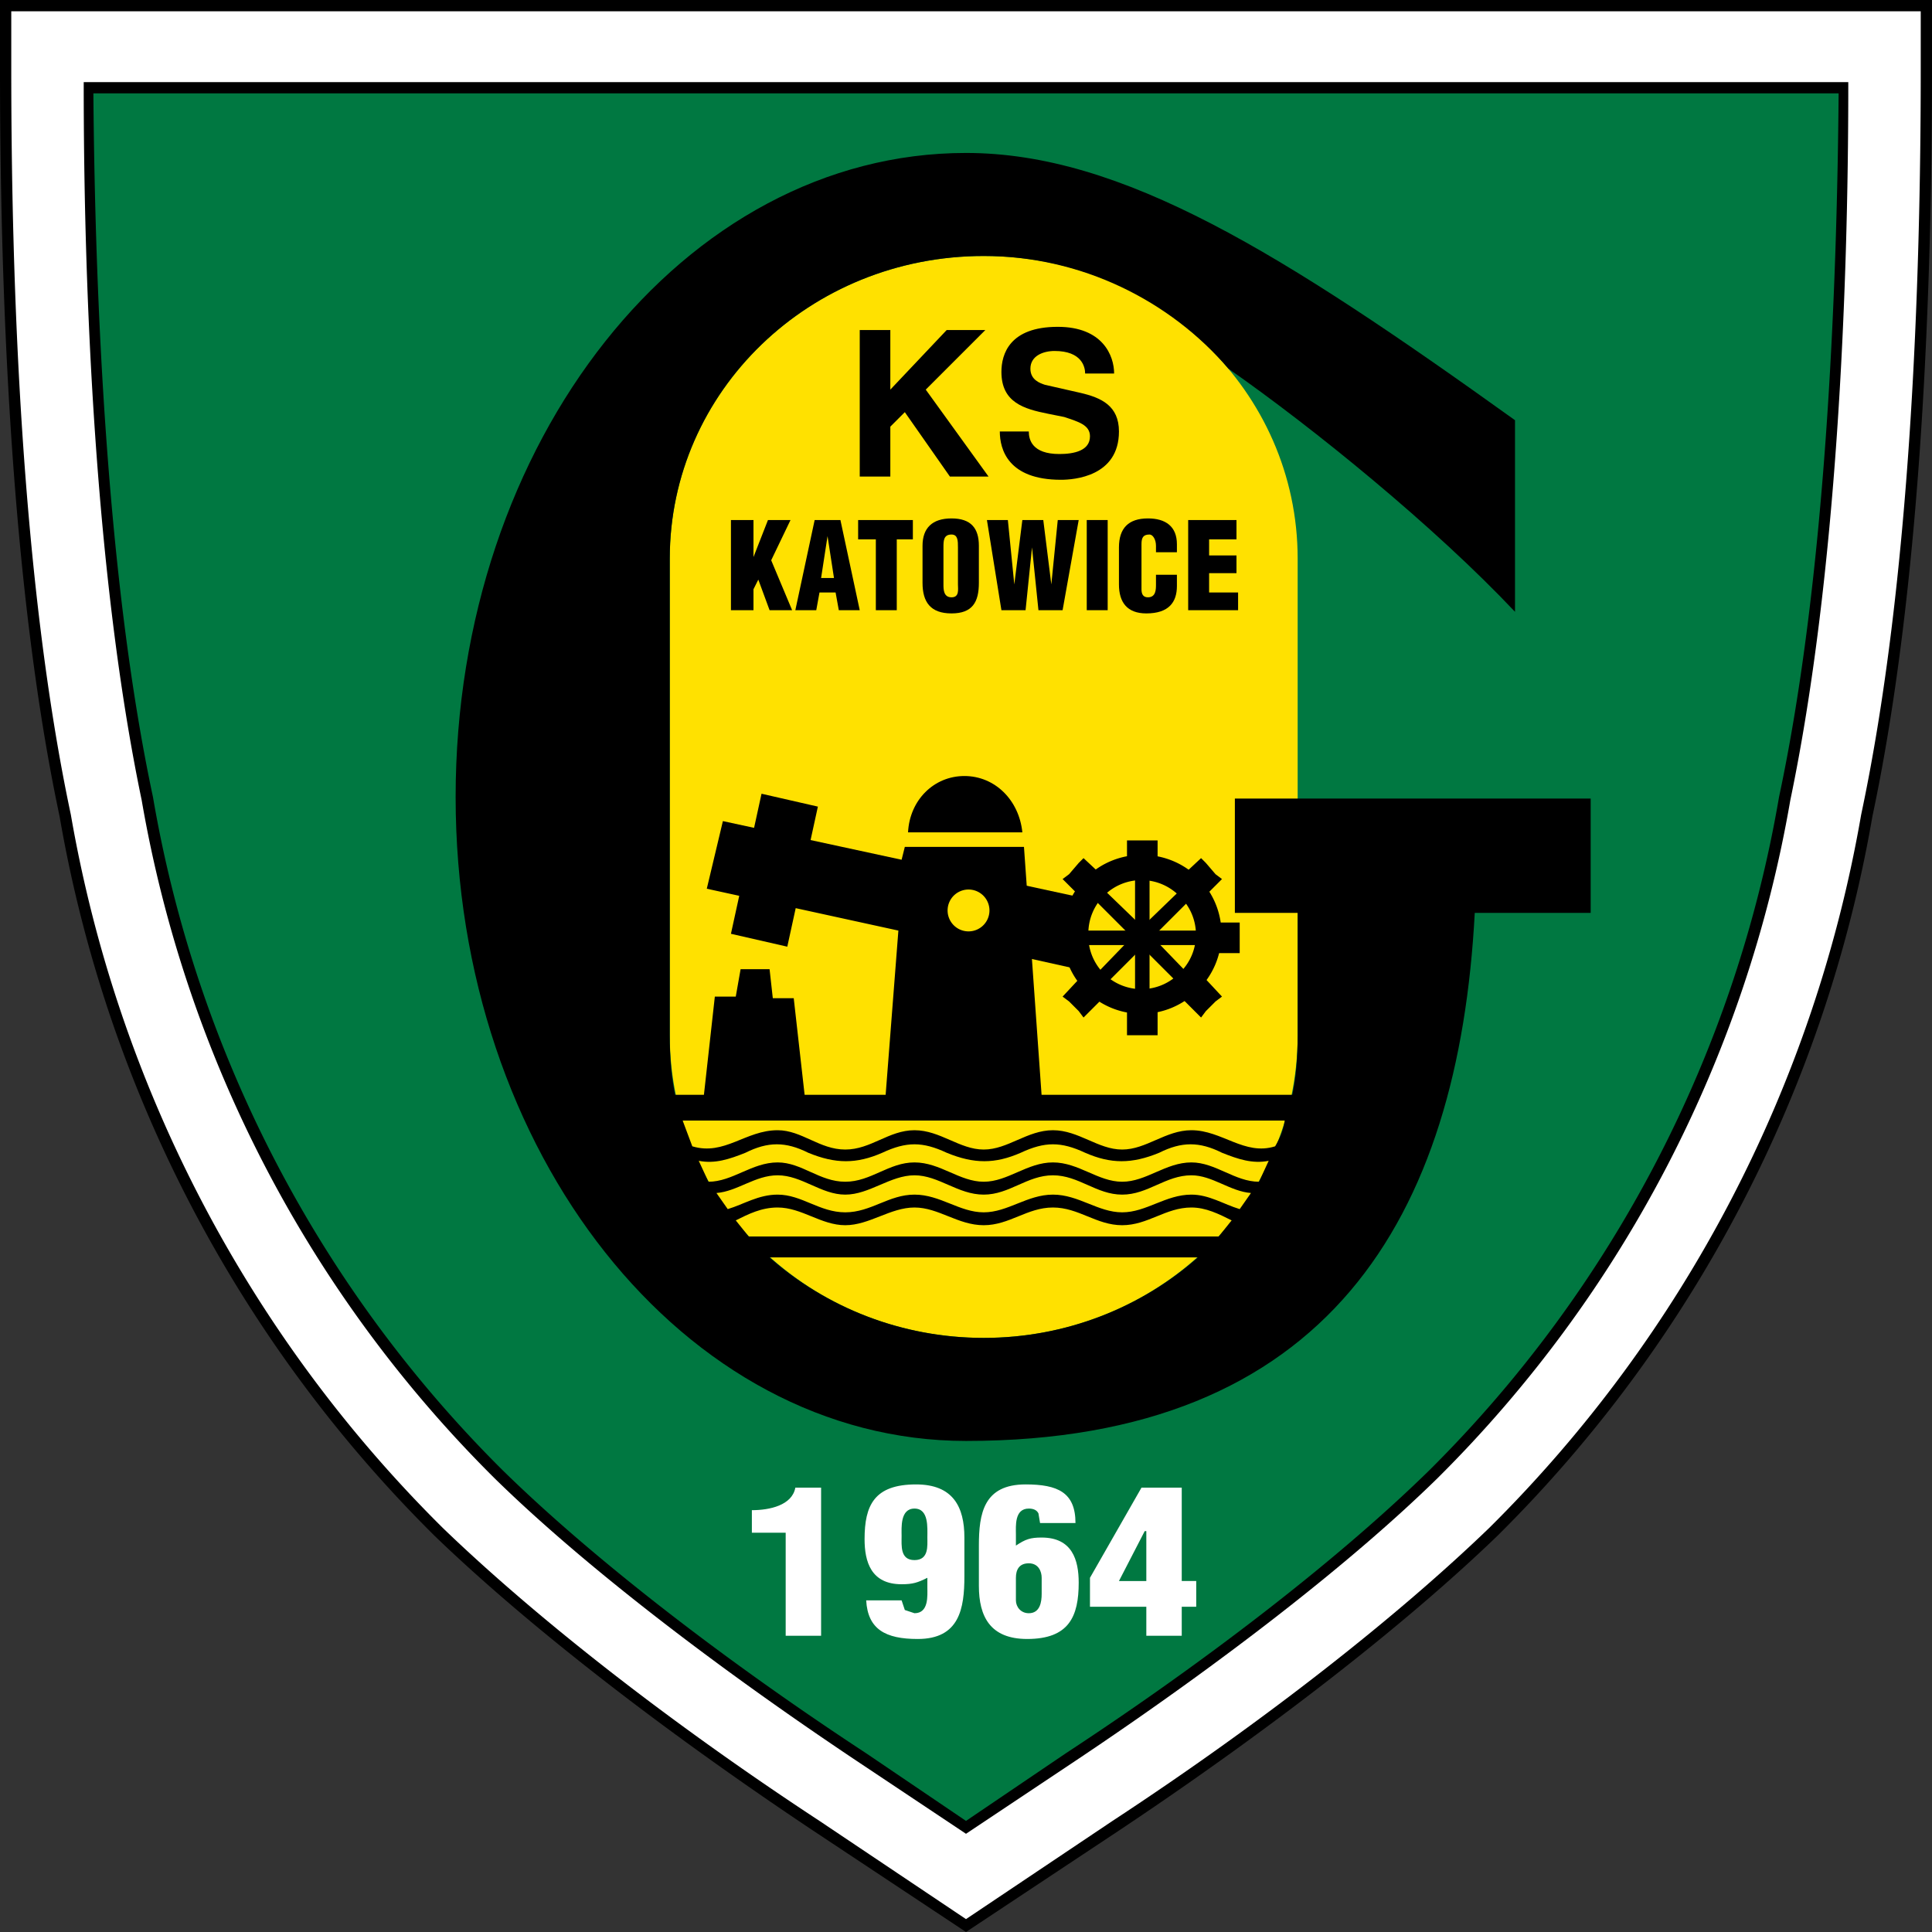
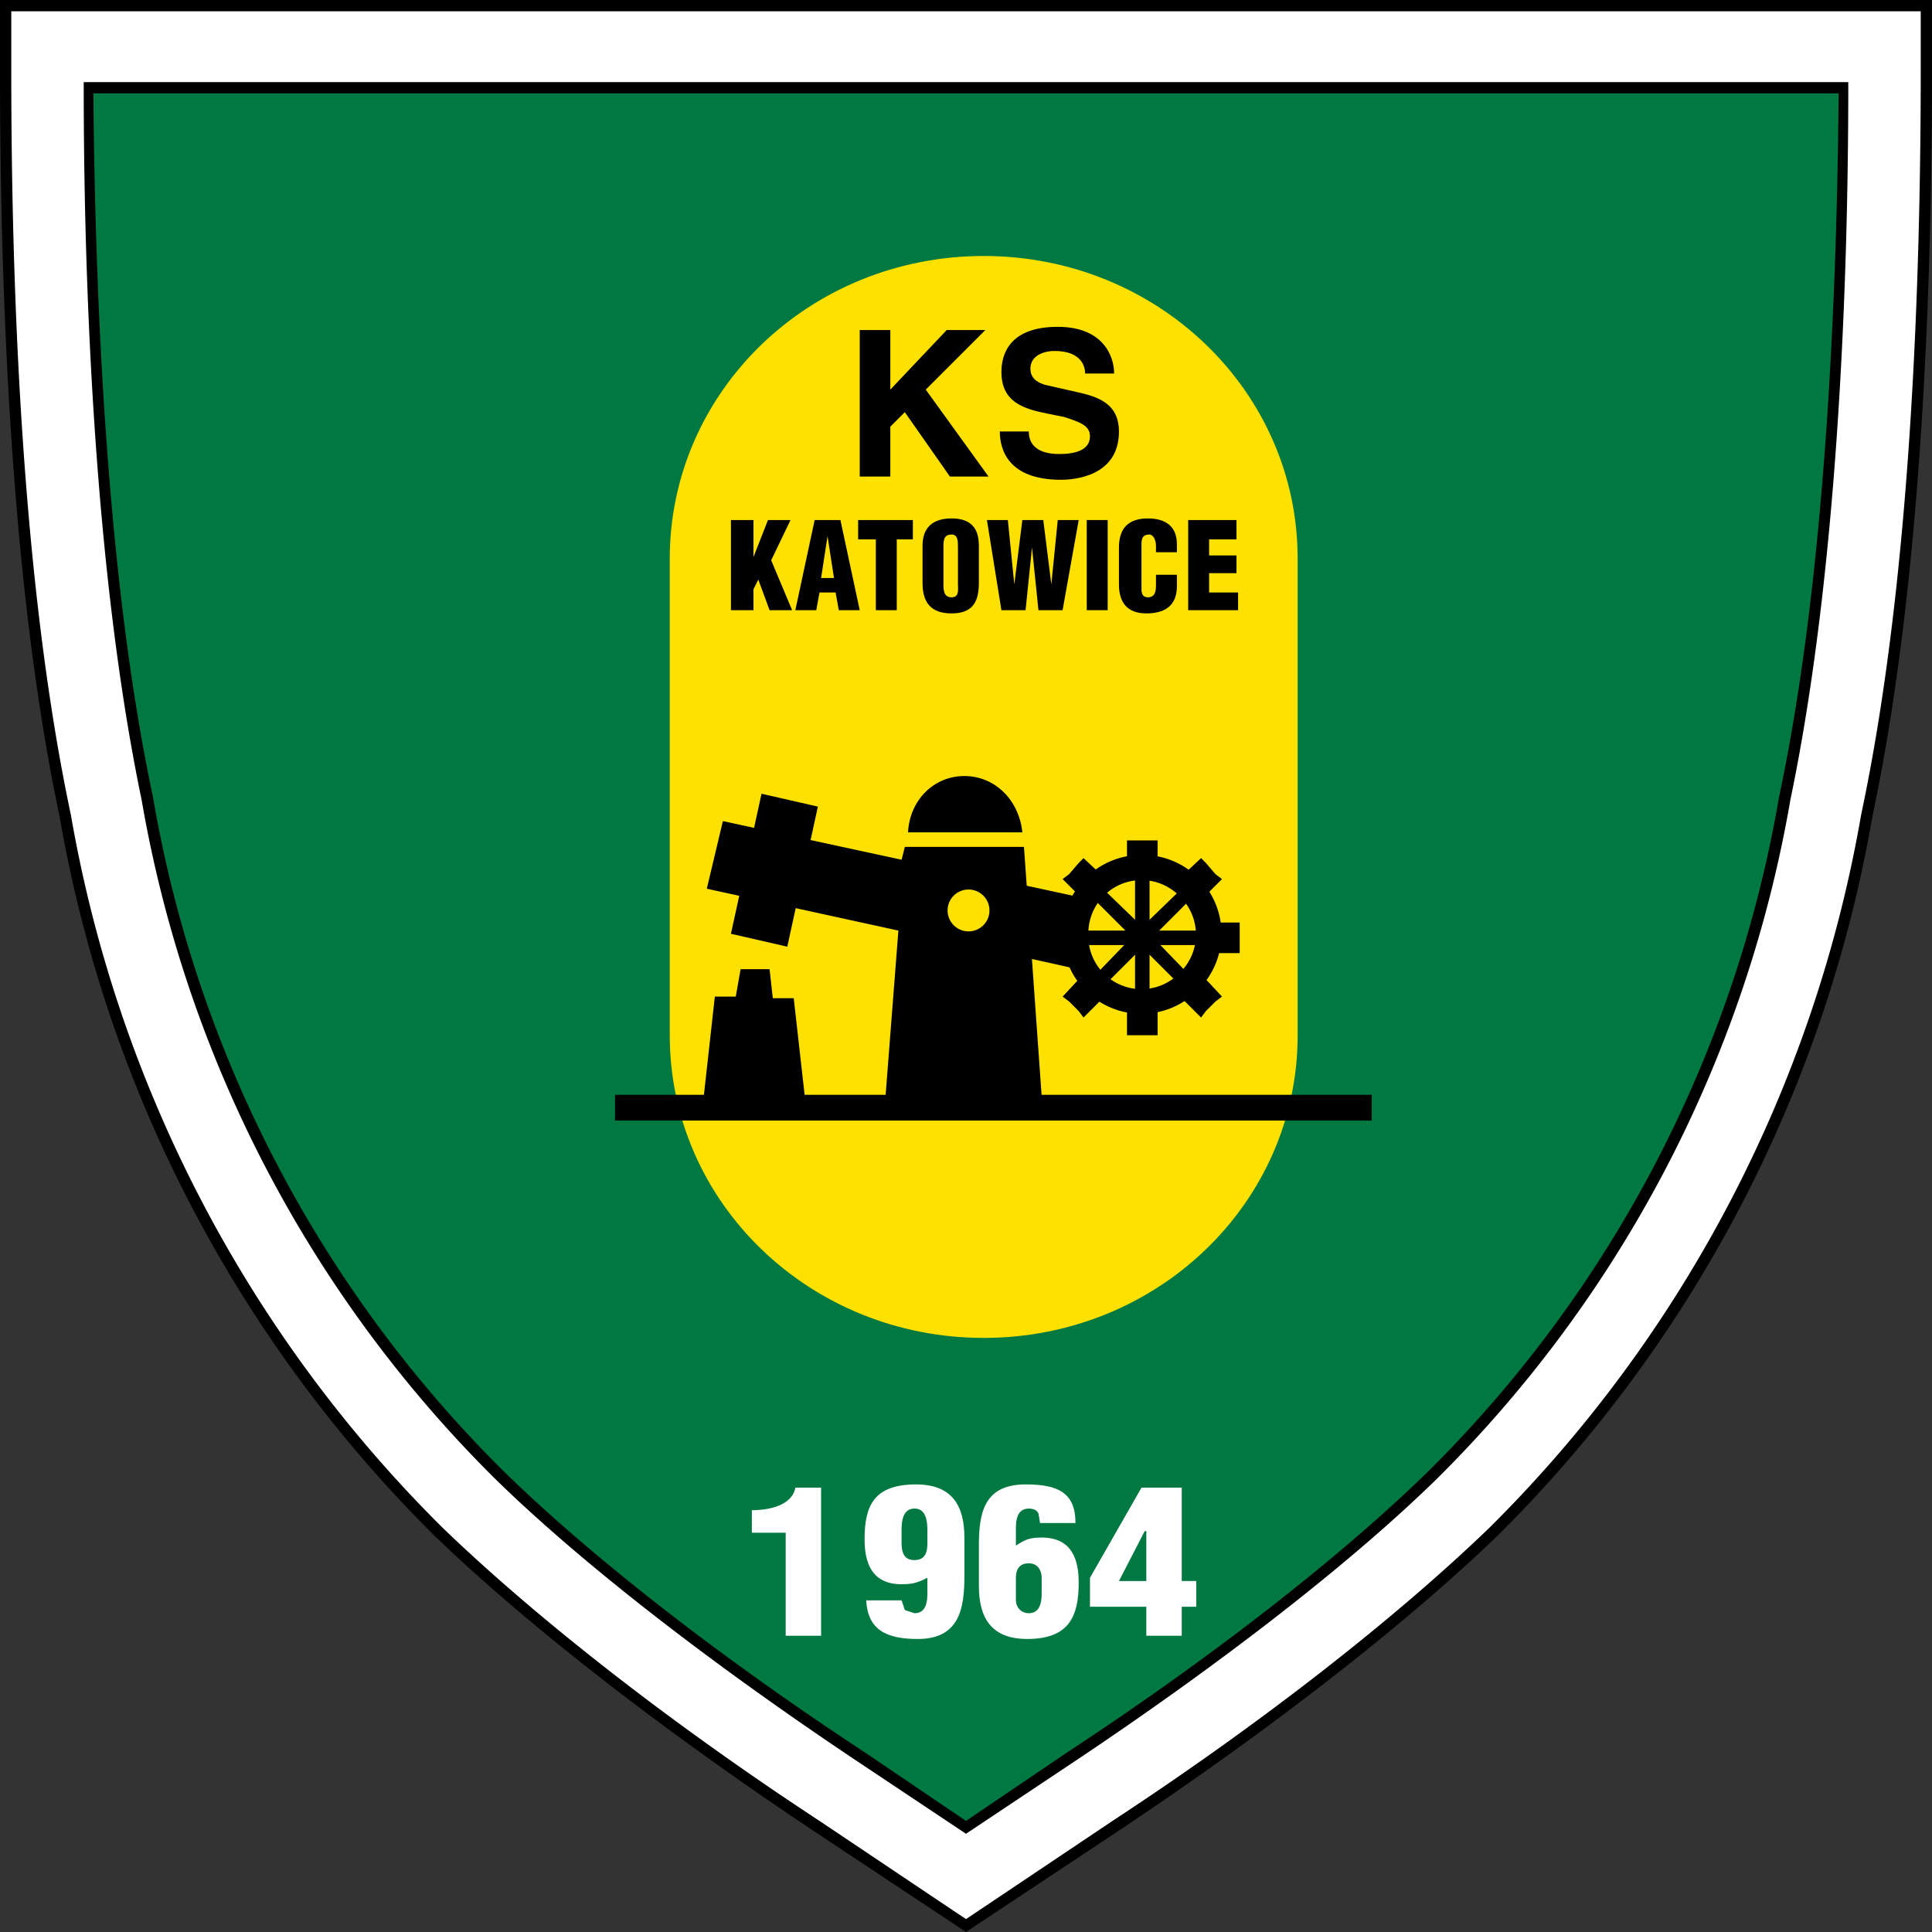
<svg xmlns="http://www.w3.org/2000/svg" width="1200" height="1200" data-name="Warstwa 1">
  <rect width="100%" height="100%" fill="#333333" stroke="none" />
  <g data-name="GKS Katowice">
    <path fill-rule="evenodd" d="M1197 0H0v43c0 131 6 318 37 464a827 827 0 0 0 233 447c56 54 139 119 235 183l95 63 95-63c96-64 179-129 235-183a827 827 0 0 0 233-447c31-146 37-333 37-464V0h-3Z" />
    <path fill="#fff" fill-rule="evenodd" d="M1193 7v36c0 131-6 317-37 463a821 821 0 0 1-231 443c-56 54-138 119-234 182l-91 61-91-61c-96-63-178-128-234-182A821 821 0 0 1 44 506C13 360 7 174 7 43V7h1186Z" />
    <path fill-rule="evenodd" d="M1145 51H52v3c0 126 7 304 36 443a780 780 0 0 0 219 421c53 52 134 115 227 177l66 44 66-44c93-62 174-125 227-177a780 780 0 0 0 219-421c29-139 36-317 36-443v-3h-3Z" />
    <path fill="#007841" fill-rule="evenodd" d="M1142 58c-1 124-8 301-37 437a773 773 0 0 1-217 418c-53 52-133 115-226 176l-62 42-62-42c-93-61-173-124-226-176A773 773 0 0 1 95 495C66 359 59 182 58 58h1084Z" />
    <path fill="#ffe100" fill-rule="evenodd" d="M806 643c0 104-87 188-195 188s-195-84-195-188V347c0-104 87-188 195-188s195 84 195 188v296Z" />
    <path fill="#fff" fill-rule="evenodd" d="M488 952h-21v-14c11 0 25-3 27-14h16v92h-22v-64Zm72 42 2 6 6 2c9 0 8-11 8-16v-6c-6 3-9 4-16 4-19 0-23-14-23-28 0-21 6-34 32-34 23 0 30 14 30 33v24c0 20-3 39-29 39-20 0-31-6-32-24h22Zm0-40c0 6-1 15 8 15s8-9 8-14c0-6 1-18-8-18s-8 12-8 17Zm86-8-1-6c-1-2-3-3-6-3-9 0-8 11-8 16v7c6-4 9-5 16-5 19 0 23 14 23 28 0 21-6 35-32 35-23 0-30-14-30-33v-25c0-20 3-38 29-38 20 0 31 5 31 24h-22Zm1 44v-10c0-4-2-9-8-9s-8 4-8 9v14c0 4 3 8 8 8 7 0 8-7 8-12Zm30-10 32-56h25v58h9v16h-9v18h-22v-18h-35v-18Zm35 2v-31h-1l-16 31h17Z" />
    <path d="M710 531a49 49 0 0 1 34 84 49 49 0 0 1-84-35 49 49 0 0 1 50-49Zm23 26a33 33 0 0 0-57 23 33 33 0 0 0 57 24 33 33 0 0 0 0-47Z" />
    <path fill-rule="evenodd" d="M750 573h20v19h-20v-5h-40v-9h40v-5z" />
    <path fill-rule="evenodd" d="M719 623v20h-19v-20h5v-41h9v41h5z" />
    <path fill-rule="evenodd" d="m688 617-15 15-3-4-6-6-4-3 14-15 4 4 28-29 7 6-29 29 4 3z" />
    <path fill-rule="evenodd" d="m674 560-14-14 4-3 6-7 3-3 15 14-4 4 29 28-7 6-28-28-4 3z" />
    <path fill-rule="evenodd" d="M669 573h-20v19h20v-5h41v-9h-41v-5z" />
    <path fill-rule="evenodd" d="M719 542v-20h-19v20h5v40h9v-40h5z" />
    <path fill-rule="evenodd" d="m745 560 14-14-4-3-6-7-3-3-15 14 4 4-29 28 7 6 28-28 4 3z" />
    <path fill-rule="evenodd" d="m731 617 15 15 3-4 6-6 4-3-14-15-4 4-28-29-7 6 29 29-4 3z" />
-     <path fill-rule="evenodd" d="M767 496v71h39v76c0 14-1 27-4 40H420c-3-13-4-26-4-40V347c0-104 87-188 195-188 61 0 116 28 152 70 53 37 128 98 178 151V261C796 157 697 95 600 95c-175 0-317 179-317 400s142 400 317 400c225 0 306-139 316-328h72v-71H767ZM611 831c-51 0-98-19-133-50h266c-35 31-82 50-133 50Zm146-63H465l-8-10c8-4 16-8 26-8 15 0 27 11 42 11s28-11 43-11 27 11 43 11 27-11 43-11 27 11 43 11 27-11 43-11c9 0 17 4 25 8l-8 10Zm13-17c-10-3-19-9-30-9-16 0-28 11-43 11s-27-11-43-11-28 11-43 11-27-11-43-11-27 11-43 11-27-11-42-11c-12 0-21 6-31 9l-7-10c13-1 24-11 38-11 15 0 27 12 42 12s28-12 43-12 27 12 43 12 27-12 43-12 27 12 43 12 27-12 43-12c13 0 24 10 37 11l-7 10Zm12-17c-15 0-27-12-42-12-16 0-28 12-43 12s-27-12-43-12-28 12-43 12-27-12-43-12-27 12-43 12-27-12-42-12c-16 0-28 12-43 12l-6-13c10 2 19-1 29-5 14-7 25-7 39 0 17 7 30 7 46 0 15-7 25-7 40 0 17 7 30 7 46 0 15-7 25-7 40 0 16 7 29 7 46 0 14-7 25-7 39 0 10 4 19 7 29 5l-6 13Zm10-22c-19 6-33-10-52-10-16 0-28 12-43 12s-27-12-43-12-28 12-43 12-27-12-43-12-27 12-43 12-27-12-42-12c-20 0-33 16-53 10l-6-16h374c-1 6-3 11-6 16Z" />
    <path fill-rule="evenodd" d="m501 691-8-71h-13l-2-18h-18l-3 17h-13l-8 72h65zm-28-198-19 87 35 8 19-87-35-8zm126-11c-19 0-34 15-35 35h71c-2-20-17-35-36-35Z" />
    <path fill-rule="evenodd" d="m449 510-10 42 119 26-9 116 99 1-12-169h-74l-2 8-111-24Zm149 43a13 13 0 1 1 0 25 13 13 0 0 1 0-25Z" />
    <path d="M382 680h470v16H382z" />
    <path fill-rule="evenodd" d="m637 550 37 8-9 43-36-8 8-43zm-84-254h-19v-91h19v37l35-37h24l-37 37 39 54h-24l-28-40-9 9v31zm86-28c0 5 2 14 19 14 9 0 19-2 19-11 0-7-7-9-16-12l-10-2c-15-3-29-7-29-26 0-11 5-28 35-28 28 0 35 18 35 29h-18c0-4-2-14-19-14-7 0-15 3-15 11 0 7 6 9 9 10l22 5c13 3 24 8 24 24 0 28-28 30-36 30-33 0-38-19-38-30h18ZM454 379v-56h14v23l9-23h14l-12 25 13 31h-14l-7-19-3 6v13h-14zm40 0 12-56h16l12 56h-13l-2-11h-10l-2 11h-13Zm20-46-4 26h8l-4-26Zm19-10h34v12h-10v44h-13v-44h-11v-12zm75 39c0 12-4 19-17 19s-18-7-18-19v-23c0-11 6-17 18-17s17 6 17 17v23Zm-13-22c0-4 0-8-4-8-5 0-5 4-5 8v23c0 3 0 8 5 8s4-5 4-8v-23Zm58 23 4-40h13l-10 56h-15l-4-39-4 39h-15l-9-56h13l4 40 5-40h13l5 40z" />
    <path d="M675 323h13v56h-13z" />
    <path fill-rule="evenodd" d="M718 343v-4c0-4-2-7-4-7-4 0-5 2-5 6v28c0 3 1 5 4 5 5 0 5-5 5-8v-6h13v7c0 10-5 17-19 17-12 0-17-7-17-18v-23c0-12 6-18 18-18 11 0 18 5 18 16v5h-13Zm20 36v-56h30v12h-17v10h17v11h-17v12h18v11h-31z" />
  </g>
</svg>